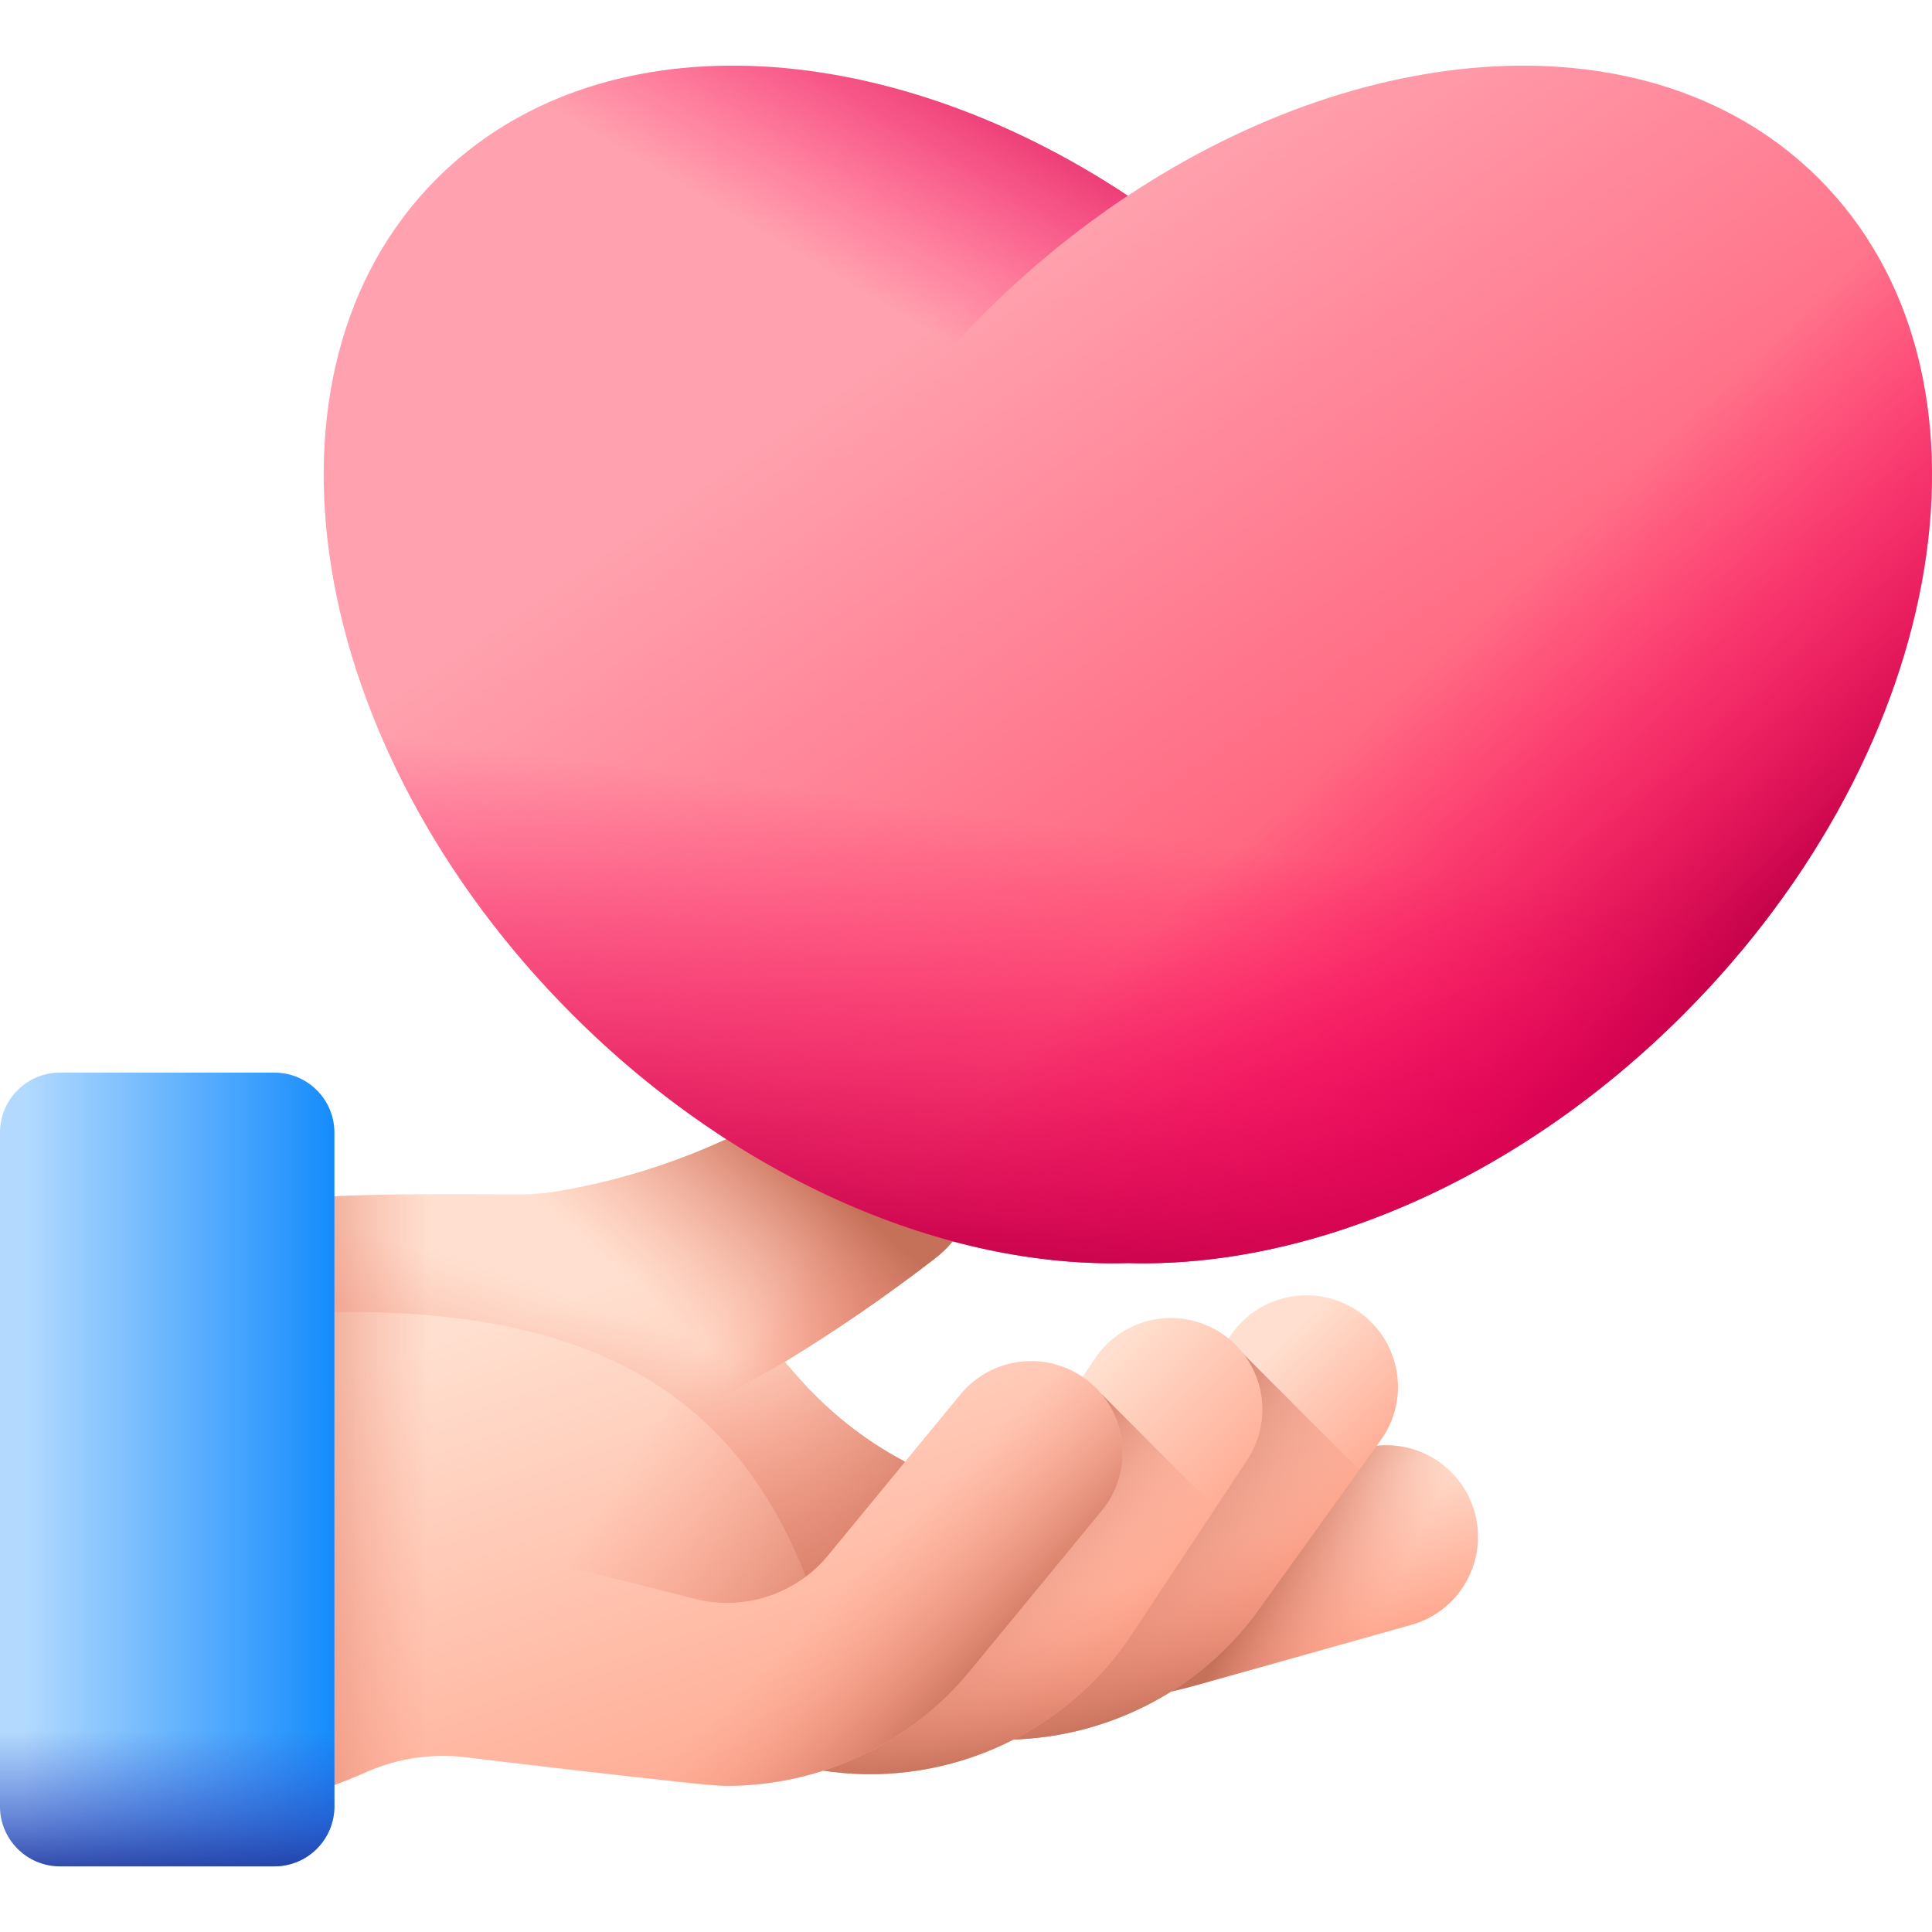
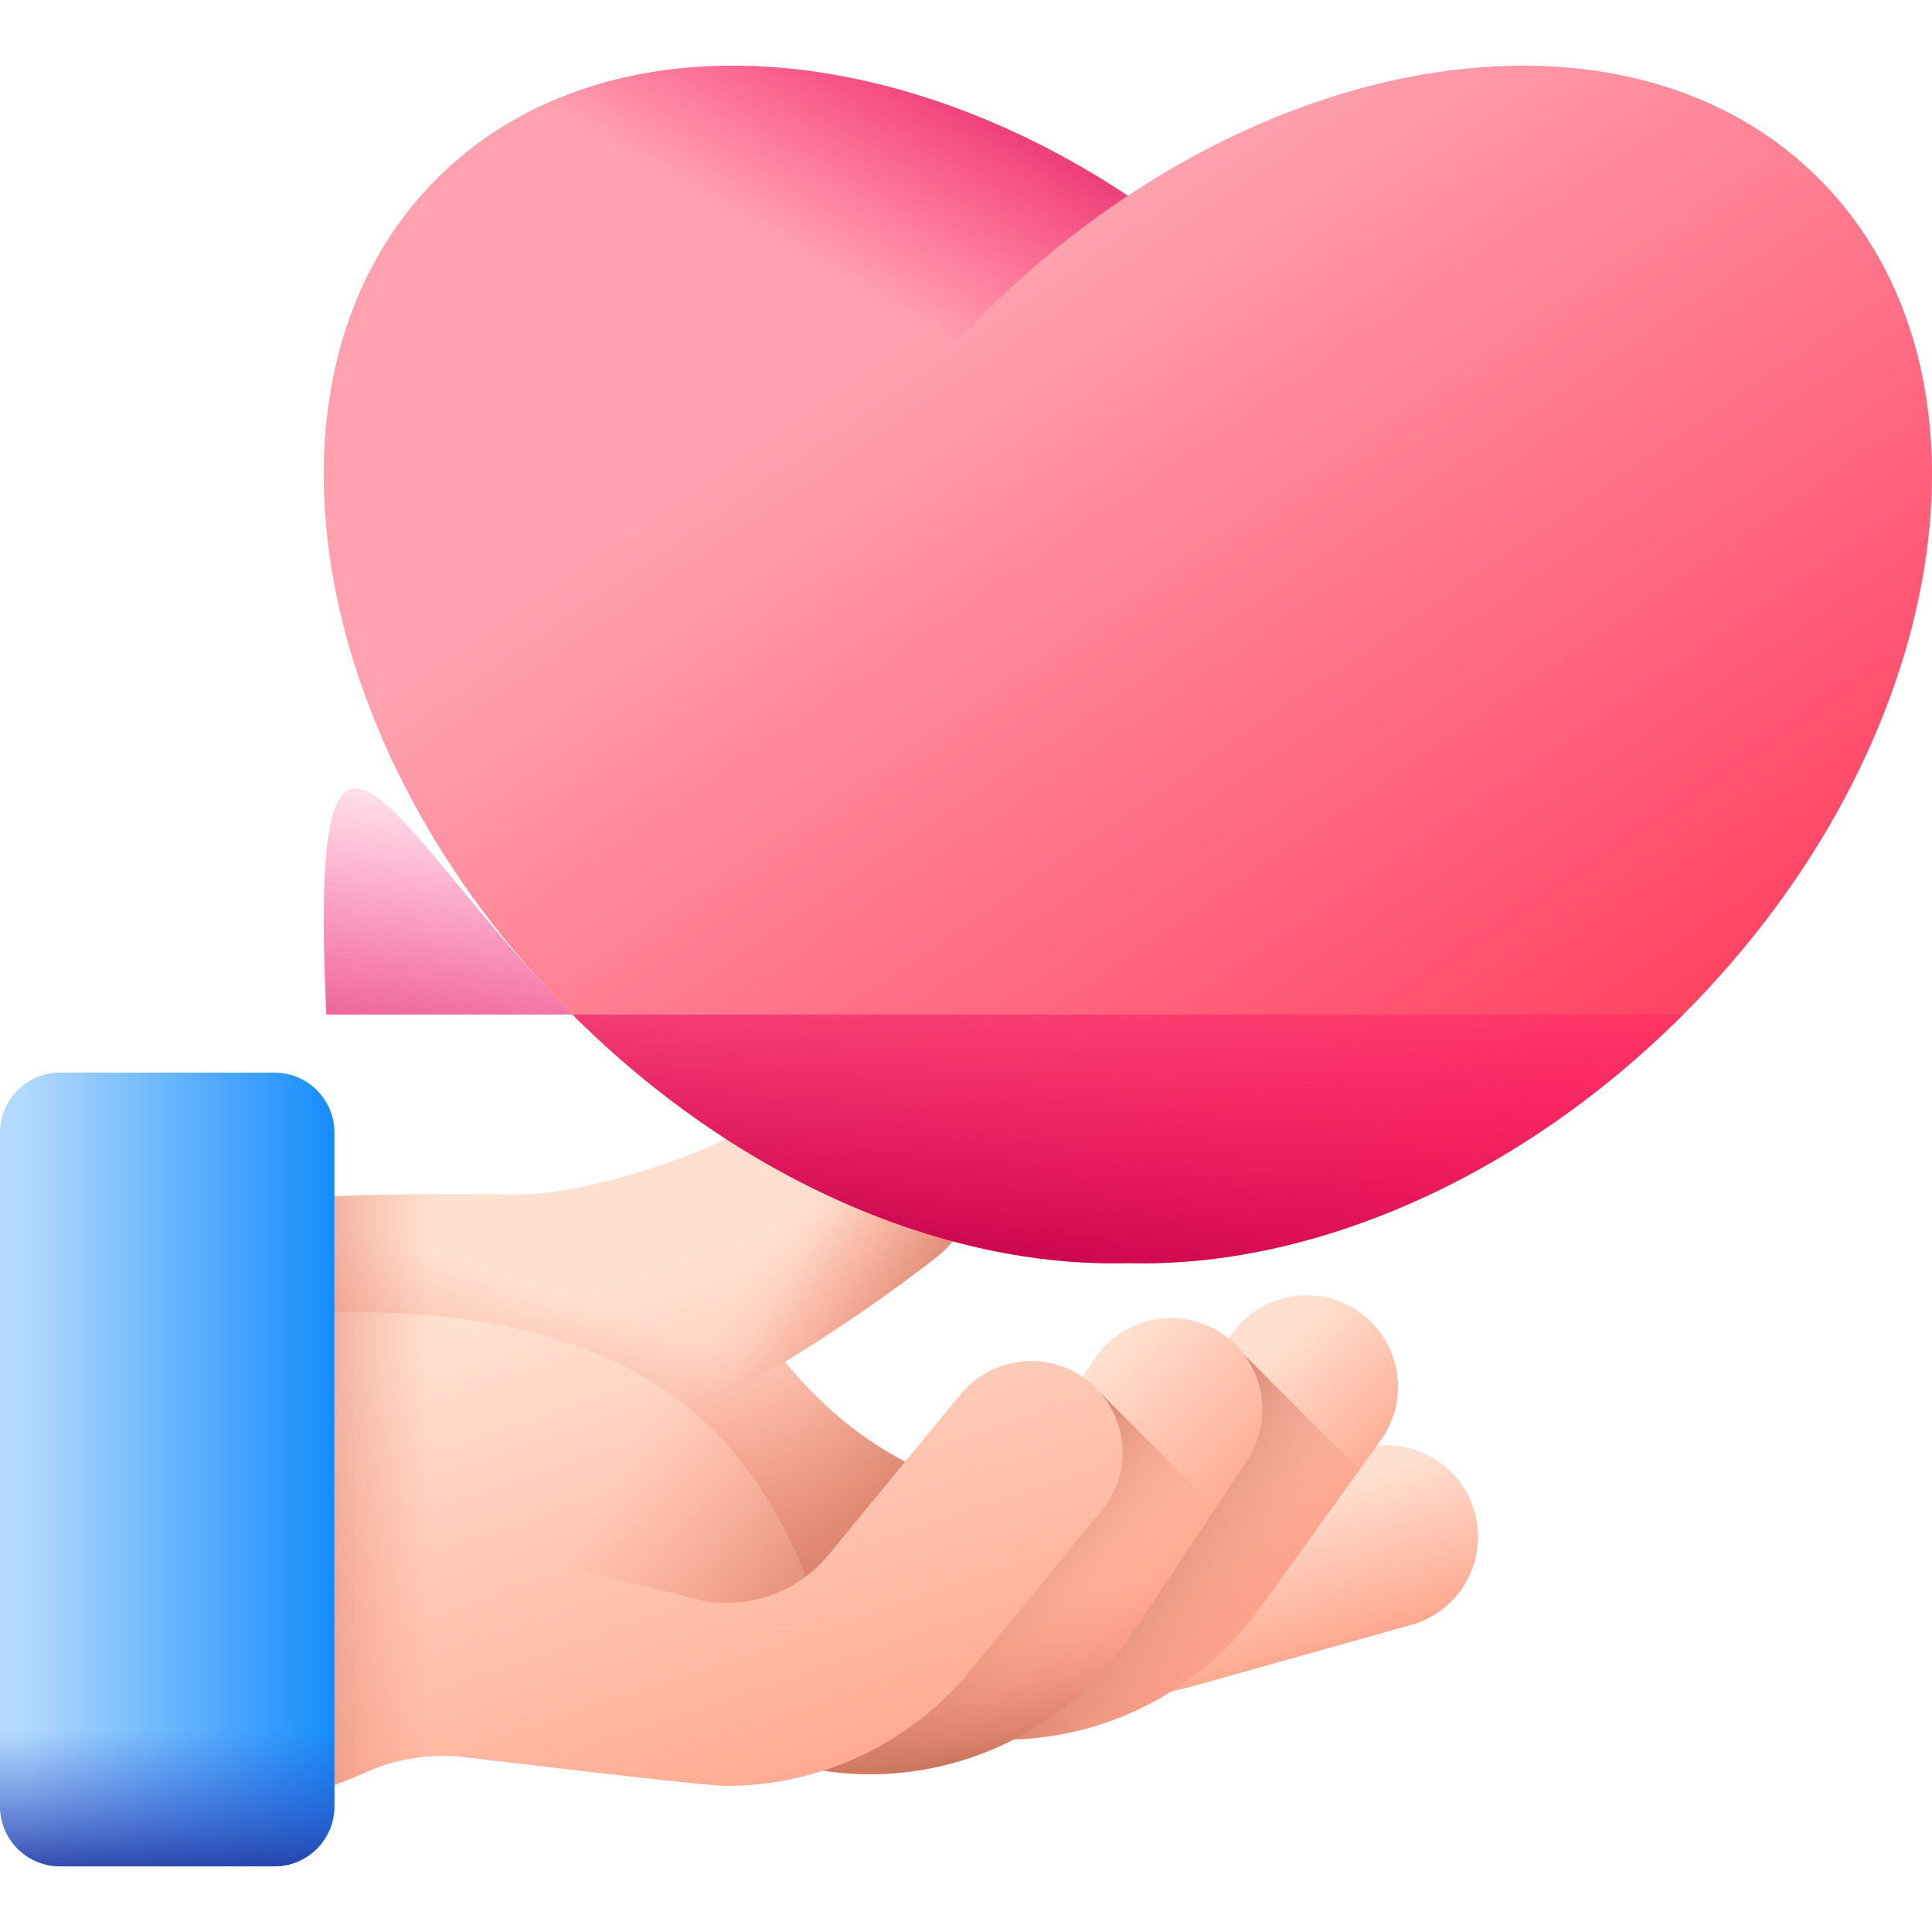
<svg xmlns="http://www.w3.org/2000/svg" width="75" height="75" viewBox="0 0 75 75" fill="none">
  <g clip-path="url(#clip0_645_601)">
    <path d="M57.244 58.697C56.714 56.809 54.753 55.707 52.864 56.238L51.435 56.639L48.533 60.755C46.238 64.012 42.477 65.912 38.566 65.912C38.412 65.912 38.259 65.907 38.105 65.902C39.105 66.07 40.123 66.156 41.15 66.156C42.917 66.156 44.712 65.906 46.493 65.406L54.784 63.078C56.673 62.548 57.775 60.587 57.244 58.697Z" fill="url(#paint0_linear_645_601)" />
-     <path d="M57.244 58.697C56.714 56.809 54.753 55.707 52.864 56.238L51.435 56.639L48.533 60.755C46.238 64.012 42.477 65.912 38.566 65.912C38.412 65.912 38.259 65.907 38.105 65.902C39.105 66.07 40.123 66.156 41.15 66.156C42.917 66.156 44.712 65.906 46.493 65.406L54.784 63.078C56.673 62.548 57.775 60.587 57.244 58.697Z" fill="url(#paint1_linear_645_601)" />
    <path d="M38.856 67.531C38.164 67.524 37.469 67.458 36.777 67.329C34.848 66.971 33.575 65.117 33.933 63.188C34.291 61.259 36.146 59.985 38.074 60.344C39.993 60.7 41.968 59.907 43.108 58.324L47.834 51.759C48.981 50.167 51.201 49.806 52.793 50.952C54.385 52.098 54.746 54.318 53.6 55.91L48.874 62.475C46.546 65.708 42.767 67.57 38.856 67.531Z" fill="url(#paint2_linear_645_601)" />
    <path d="M48.074 52.365L45.66 54.779L43.108 58.324C42.383 59.331 41.319 60.017 40.147 60.292L34.537 65.902C35.052 66.624 35.836 67.154 36.777 67.329C37.469 67.458 38.164 67.524 38.855 67.531C42.767 67.57 46.546 65.708 48.874 62.475L52.771 57.062L48.074 52.365Z" fill="url(#paint3_linear_645_601)" />
-     <path d="M48.074 52.365L45.66 54.779L43.108 58.324C42.383 59.331 41.319 60.017 40.147 60.292L34.537 65.902C35.052 66.624 35.836 67.154 36.777 67.329C37.469 67.458 38.164 67.524 38.855 67.531C42.767 67.57 46.546 65.708 48.874 62.475L52.771 57.062L48.074 52.365Z" fill="url(#paint4_linear_645_601)" />
    <path d="M32.309 68.783C32.224 68.772 32.139 68.761 32.054 68.749L25.501 67.796C23.559 67.514 22.214 65.711 22.496 63.77C22.775 61.854 24.534 60.519 26.446 60.755C26.472 60.758 26.497 60.762 26.523 60.766L33.076 61.718C35.002 61.998 36.95 61.129 38.027 59.502L42.492 52.757C43.575 51.121 45.779 50.673 47.415 51.756C49.051 52.839 49.499 55.043 48.416 56.679L43.952 63.424C41.411 67.261 36.864 69.346 32.309 68.783Z" fill="url(#paint5_linear_645_601)" />
    <path d="M42.784 54.138L39.216 57.705L38.027 59.502C37.398 60.452 36.471 61.141 35.425 61.496L28.666 68.256L32.054 68.749C32.139 68.761 32.224 68.772 32.309 68.783C36.864 69.346 41.411 67.261 43.952 63.423L47.185 58.539L42.784 54.138Z" fill="url(#paint6_linear_645_601)" />
    <path d="M42.784 54.138L39.216 57.705L38.027 59.502C37.398 60.452 36.471 61.141 35.425 61.496L28.666 68.256L32.054 68.749C32.139 68.761 32.224 68.772 32.309 68.783C36.864 69.346 41.411 67.261 43.952 63.423L47.185 58.539L42.784 54.138Z" fill="url(#paint7_linear_645_601)" />
    <path d="M42.283 53.645C40.769 52.399 38.53 52.617 37.283 54.133L35.136 56.742C33.539 55.904 32.112 54.766 30.874 53.335L30.467 52.867C32.489 51.63 34.443 50.287 36.317 48.836C38.107 47.45 38.39 44.852 36.951 43.105C36.785 42.902 36.604 42.722 36.411 42.563C35.071 41.45 33.126 41.314 31.621 42.309C28.637 44.284 25.266 45.624 21.723 46.232C21.123 46.336 20.512 46.376 19.904 46.368C17.822 46.344 12.525 46.316 10.798 46.635C10.782 46.638 10.552 46.682 10.454 46.704C8.341 47.163 6.459 48.36 5.079 50.026L2.604 53.008V70.673H5.316C8.327 70.673 11.306 70.055 14.069 68.859C15.263 68.3 16.6 68.064 17.95 68.203C17.95 68.203 27.221 69.328 28.208 69.328C31.799 69.328 35.295 67.733 37.632 64.892L42.769 58.645C44.017 57.131 43.799 54.892 42.283 53.645Z" fill="url(#paint8_linear_645_601)" />
    <path d="M21.849 46.209C21.807 46.217 21.766 46.225 21.723 46.232C21.123 46.336 20.512 46.376 19.904 46.368C17.822 46.344 12.525 46.316 10.798 46.635C10.782 46.638 10.552 46.682 10.454 46.704C8.341 47.164 6.459 48.36 5.079 50.026L2.604 53.008V70.673H5.316C8.327 70.673 11.306 70.055 14.069 68.859C15.263 68.3 16.6 68.065 17.95 68.204C17.95 68.204 19.751 68.422 21.849 68.666V46.209Z" fill="url(#paint9_linear_645_601)" />
    <path d="M36.317 48.836C34.443 50.286 32.49 51.63 30.467 52.866L30.875 53.335C32.112 54.766 33.54 55.904 35.136 56.742L32.144 60.378C31.888 60.689 31.599 60.964 31.285 61.201C28.715 54.757 23.538 49.804 9.131 51.155C7.296 51.327 5.487 51.321 3.744 51.635L5.079 50.026C6.459 48.36 8.341 47.163 10.454 46.704C10.552 46.682 10.782 46.638 10.798 46.635C12.525 46.316 17.822 46.344 19.905 46.368C20.513 46.376 21.124 46.336 21.724 46.232C25.267 45.624 28.637 44.284 31.621 42.309C33.126 41.314 35.071 41.45 36.412 42.563C36.604 42.722 36.786 42.902 36.952 43.104C38.39 44.852 38.107 47.449 36.317 48.836Z" fill="url(#paint10_linear_645_601)" />
-     <path d="M28.208 69.327C27.221 69.327 26.227 69.206 25.247 68.958L17.207 66.923C15.305 66.441 14.154 64.509 14.635 62.607C15.117 60.705 17.049 59.554 18.951 60.035L26.991 62.071C28.882 62.55 30.905 61.885 32.145 60.379L37.283 54.132C38.53 52.616 40.769 52.399 42.283 53.645C43.799 54.891 44.017 57.13 42.77 58.645L37.632 64.892C35.295 67.732 31.8 69.327 28.208 69.327Z" fill="url(#paint11_linear_645_601)" />
    <path d="M36.412 42.564C35.071 41.451 33.125 41.315 31.621 42.31C28.637 44.285 25.266 45.624 21.724 46.232C21.123 46.337 20.513 46.376 19.904 46.369C19.029 46.358 17.585 46.347 16.078 46.362V60.546C16.89 59.993 17.925 59.776 18.951 60.036L26.991 62.071C28.882 62.55 30.905 61.886 32.144 60.379L35.136 56.743C33.54 55.904 32.112 54.765 30.874 53.336L30.467 52.866C32.489 51.631 34.443 50.286 36.317 48.836C38.107 47.45 38.389 44.852 36.951 43.105C36.786 42.903 36.605 42.723 36.412 42.564Z" fill="url(#paint12_linear_645_601)" />
    <path d="M36.317 48.836C34.443 50.286 32.49 51.63 30.467 52.866L17.849 59.933L17.848 59.935C17.208 59.974 16.597 60.192 16.078 60.546V46.362C17.585 46.347 19.03 46.358 19.905 46.368C20.513 46.376 21.124 46.336 21.724 46.232C25.267 45.624 28.637 44.284 31.621 42.309C33.126 41.314 35.071 41.45 36.412 42.563C36.604 42.722 36.786 42.902 36.952 43.104C38.389 44.852 38.107 47.449 36.317 48.836Z" fill="url(#paint13_linear_645_601)" />
-     <path d="M36.317 48.836C34.443 50.286 32.49 51.63 30.467 52.866L17.849 59.933L17.848 59.935C17.208 59.974 16.597 60.192 16.078 60.546V46.362C17.585 46.347 19.03 46.358 19.905 46.368C20.513 46.376 21.124 46.336 21.724 46.232C25.267 45.624 28.637 44.284 31.621 42.309C33.126 41.314 35.071 41.45 36.412 42.563C36.604 42.722 36.786 42.902 36.952 43.104C38.389 44.852 38.107 47.449 36.317 48.836Z" fill="url(#paint14_linear_645_601)" />
    <path d="M10.653 72.451H2.328C1.042 72.451 0 71.408 0 70.122V43.967C0 42.681 1.042 41.639 2.328 41.639H10.653C11.939 41.639 12.982 42.681 12.982 43.967V70.122C12.982 71.408 11.939 72.451 10.653 72.451Z" fill="url(#paint15_linear_645_601)" />
    <path d="M12.982 70.122V52.398H0V70.122C0 71.408 1.042 72.451 2.328 72.451H10.653C11.939 72.451 12.982 71.408 12.982 70.122Z" fill="url(#paint16_linear_645_601)" />
    <path d="M70.612 6.937C64.383 0.709 53.32 1.273 43.783 7.597C34.246 1.273 23.183 0.709 16.954 6.937C9.449 14.443 11.807 28.97 22.222 39.385C28.71 45.873 36.795 49.234 43.783 49.032C50.772 49.234 58.856 45.873 65.344 39.385C75.759 28.97 78.117 14.443 70.612 6.937Z" fill="url(#paint17_linear_645_601)" />
    <path d="M38.164 12.205C39.936 10.432 41.828 8.894 43.783 7.597C34.246 1.273 23.183 0.709 16.954 6.937C9.449 14.443 11.807 28.97 22.222 39.385C28.71 45.873 36.795 49.234 43.783 49.032C39.554 48.909 35.726 47.482 32.896 44.653C25.39 37.147 27.749 22.619 38.164 12.205Z" fill="url(#paint18_linear_645_601)" />
-     <path d="M60.22 2.578L22.825 39.974C29.206 46.076 37.009 49.228 43.783 49.031C50.772 49.234 58.856 45.873 65.344 39.385C75.759 28.97 78.117 14.443 70.612 6.937C67.893 4.218 64.252 2.794 60.22 2.578Z" fill="url(#paint19_linear_645_601)" />
-     <path d="M22.222 39.385C28.71 45.873 36.794 49.234 43.783 49.031C50.771 49.234 58.855 45.873 65.344 39.385C72.275 32.453 75.637 23.701 74.898 16.408H12.668C11.929 23.701 15.29 32.453 22.222 39.385Z" fill="url(#paint20_linear_645_601)" />
+     <path d="M22.222 39.385C28.71 45.873 36.794 49.234 43.783 49.031C50.771 49.234 58.855 45.873 65.344 39.385H12.668C11.929 23.701 15.29 32.453 22.222 39.385Z" fill="url(#paint20_linear_645_601)" />
  </g>
  <defs>
    <linearGradient id="paint0_linear_645_601" x1="46.748" y1="59.345" x2="48.549" y2="65.085" gradientUnits="userSpaceOnUse">
      <stop stop-color="#FFDFCF" />
      <stop offset="1" stop-color="#FFA78F" />
    </linearGradient>
    <linearGradient id="paint1_linear_645_601" x1="52.962" y1="64.166" x2="48.348" y2="61.953" gradientUnits="userSpaceOnUse">
      <stop stop-color="#F89580" stop-opacity="0" />
      <stop offset="0.286" stop-color="#EE8E79" stop-opacity="0.287" />
      <stop offset="0.762" stop-color="#D57B65" stop-opacity="0.765" />
      <stop offset="0.997" stop-color="#C5715A" />
    </linearGradient>
    <linearGradient id="paint2_linear_645_601" x1="43.401" y1="58.131" x2="47.847" y2="62.802" gradientUnits="userSpaceOnUse">
      <stop stop-color="#FFDFCF" />
      <stop offset="1" stop-color="#FFA78F" />
    </linearGradient>
    <linearGradient id="paint3_linear_645_601" x1="49.456" y1="64.531" x2="42.112" y2="59.803" gradientUnits="userSpaceOnUse">
      <stop stop-color="#F89580" stop-opacity="0" />
      <stop offset="0.286" stop-color="#EE8E79" stop-opacity="0.287" />
      <stop offset="0.762" stop-color="#D57B65" stop-opacity="0.765" />
      <stop offset="0.997" stop-color="#C5715A" />
    </linearGradient>
    <linearGradient id="paint4_linear_645_601" x1="43.471" y1="60.803" x2="45.046" y2="66.656" gradientUnits="userSpaceOnUse">
      <stop stop-color="#F89580" stop-opacity="0" />
      <stop offset="0.286" stop-color="#EE8E79" stop-opacity="0.287" />
      <stop offset="0.762" stop-color="#D57B65" stop-opacity="0.765" />
      <stop offset="0.997" stop-color="#C5715A" />
    </linearGradient>
    <linearGradient id="paint5_linear_645_601" x1="35.903" y1="59.669" x2="41.587" y2="65.352" gradientUnits="userSpaceOnUse">
      <stop stop-color="#FFDFCF" />
      <stop offset="1" stop-color="#FFA78F" />
    </linearGradient>
    <linearGradient id="paint6_linear_645_601" x1="41.276" y1="65.622" x2="35.911" y2="61.345" gradientUnits="userSpaceOnUse">
      <stop stop-color="#F89580" stop-opacity="0" />
      <stop offset="0.286" stop-color="#EE8E79" stop-opacity="0.287" />
      <stop offset="0.762" stop-color="#D57B65" stop-opacity="0.765" />
      <stop offset="0.997" stop-color="#C5715A" />
    </linearGradient>
    <linearGradient id="paint7_linear_645_601" x1="37.771" y1="62.321" x2="38.671" y2="68.587" gradientUnits="userSpaceOnUse">
      <stop stop-color="#F89580" stop-opacity="0" />
      <stop offset="0.286" stop-color="#EE8E79" stop-opacity="0.287" />
      <stop offset="0.762" stop-color="#D57B65" stop-opacity="0.765" />
      <stop offset="0.997" stop-color="#C5715A" />
    </linearGradient>
    <linearGradient id="paint8_linear_645_601" x1="19.1" y1="51.394" x2="26.078" y2="72.104" gradientUnits="userSpaceOnUse">
      <stop stop-color="#FFDFCF" />
      <stop offset="1" stop-color="#FFA78F" />
    </linearGradient>
    <linearGradient id="paint9_linear_645_601" x1="16.672" y1="58.441" x2="9.243" y2="58.441" gradientUnits="userSpaceOnUse">
      <stop stop-color="#F89580" stop-opacity="0" />
      <stop offset="0.286" stop-color="#EE8E79" stop-opacity="0.287" />
      <stop offset="0.762" stop-color="#D57B65" stop-opacity="0.765" />
      <stop offset="0.997" stop-color="#C5715A" />
    </linearGradient>
    <linearGradient id="paint10_linear_645_601" x1="20.871" y1="49.943" x2="17.494" y2="59.96" gradientUnits="userSpaceOnUse">
      <stop stop-color="#F89580" stop-opacity="0" />
      <stop offset="0.286" stop-color="#EE8E79" stop-opacity="0.287" />
      <stop offset="0.762" stop-color="#D57B65" stop-opacity="0.765" />
      <stop offset="0.997" stop-color="#C5715A" />
    </linearGradient>
    <linearGradient id="paint11_linear_645_601" x1="31.715" y1="62.554" x2="36.442" y2="67.206" gradientUnits="userSpaceOnUse">
      <stop stop-color="#F89580" stop-opacity="0" />
      <stop offset="0.286" stop-color="#EE8E79" stop-opacity="0.287" />
      <stop offset="0.762" stop-color="#D57B65" stop-opacity="0.765" />
      <stop offset="0.997" stop-color="#C5715A" />
    </linearGradient>
    <linearGradient id="paint12_linear_645_601" x1="27.331" y1="52.261" x2="37.348" y2="58.901" gradientUnits="userSpaceOnUse">
      <stop stop-color="#F89580" stop-opacity="0" />
      <stop offset="0.286" stop-color="#EE8E79" stop-opacity="0.287" />
      <stop offset="0.762" stop-color="#D57B65" stop-opacity="0.765" />
      <stop offset="0.997" stop-color="#C5715A" />
    </linearGradient>
    <linearGradient id="paint13_linear_645_601" x1="28.604" y1="52.923" x2="34.681" y2="56.525" gradientUnits="userSpaceOnUse">
      <stop stop-color="#F89580" stop-opacity="0" />
      <stop offset="0.286" stop-color="#EE8E79" stop-opacity="0.287" />
      <stop offset="0.762" stop-color="#D57B65" stop-opacity="0.765" />
      <stop offset="0.997" stop-color="#C5715A" />
    </linearGradient>
    <linearGradient id="paint14_linear_645_601" x1="24.386" y1="49.673" x2="29.711" y2="43.721" gradientUnits="userSpaceOnUse">
      <stop stop-color="#F89580" stop-opacity="0" />
      <stop offset="0.286" stop-color="#EE8E79" stop-opacity="0.287" />
      <stop offset="0.762" stop-color="#D57B65" stop-opacity="0.765" />
      <stop offset="0.997" stop-color="#C5715A" />
    </linearGradient>
    <linearGradient id="paint15_linear_645_601" x1="0.906" y1="57.045" x2="14.506" y2="57.045" gradientUnits="userSpaceOnUse">
      <stop stop-color="#B3DAFE" />
      <stop offset="1" stop-color="#0182FC" />
    </linearGradient>
    <linearGradient id="paint16_linear_645_601" x1="6.491" y1="67.172" x2="6.491" y2="73.153" gradientUnits="userSpaceOnUse">
      <stop stop-color="#314DC9" stop-opacity="0" />
      <stop offset="0.276" stop-color="#304BC4" stop-opacity="0.276" />
      <stop offset="0.563" stop-color="#2B45B8" stop-opacity="0.563" />
      <stop offset="0.854" stop-color="#243BA3" stop-opacity="0.854" />
      <stop offset="1" stop-color="#1F3596" />
    </linearGradient>
    <linearGradient id="paint17_linear_645_601" x1="38.072" y1="11.335" x2="59.526" y2="42.622" gradientUnits="userSpaceOnUse">
      <stop stop-color="#FFA1AE" />
      <stop offset="1" stop-color="#FF4565" />
    </linearGradient>
    <linearGradient id="paint18_linear_645_601" x1="38.293" y1="14.175" x2="45.221" y2="2.479" gradientUnits="userSpaceOnUse">
      <stop stop-color="#FE0364" stop-opacity="0" />
      <stop offset="0.234" stop-color="#F90362" stop-opacity="0.234" />
      <stop offset="0.517" stop-color="#EA035B" stop-opacity="0.517" />
      <stop offset="0.824" stop-color="#D20250" stop-opacity="0.824" />
      <stop offset="1" stop-color="#C00148" />
    </linearGradient>
    <linearGradient id="paint19_linear_645_601" x1="52.044" y1="29.054" x2="63.516" y2="41.122" gradientUnits="userSpaceOnUse">
      <stop stop-color="#FE0364" stop-opacity="0" />
      <stop offset="0.234" stop-color="#F90362" stop-opacity="0.234" />
      <stop offset="0.517" stop-color="#EA035B" stop-opacity="0.517" />
      <stop offset="0.824" stop-color="#D20250" stop-opacity="0.824" />
      <stop offset="1" stop-color="#C00148" />
    </linearGradient>
    <linearGradient id="paint20_linear_645_601" x1="41.99" y1="32.078" x2="39.606" y2="50.106" gradientUnits="userSpaceOnUse">
      <stop stop-color="#FE0364" stop-opacity="0" />
      <stop offset="0.234" stop-color="#F90362" stop-opacity="0.234" />
      <stop offset="0.517" stop-color="#EA035B" stop-opacity="0.517" />
      <stop offset="0.824" stop-color="#D20250" stop-opacity="0.824" />
      <stop offset="1" stop-color="#C00148" />
    </linearGradient>
    <clipPath id="clip0_645_601">
      <rect width="75" height="75" fill="white" />
    </clipPath>
  </defs>
</svg>